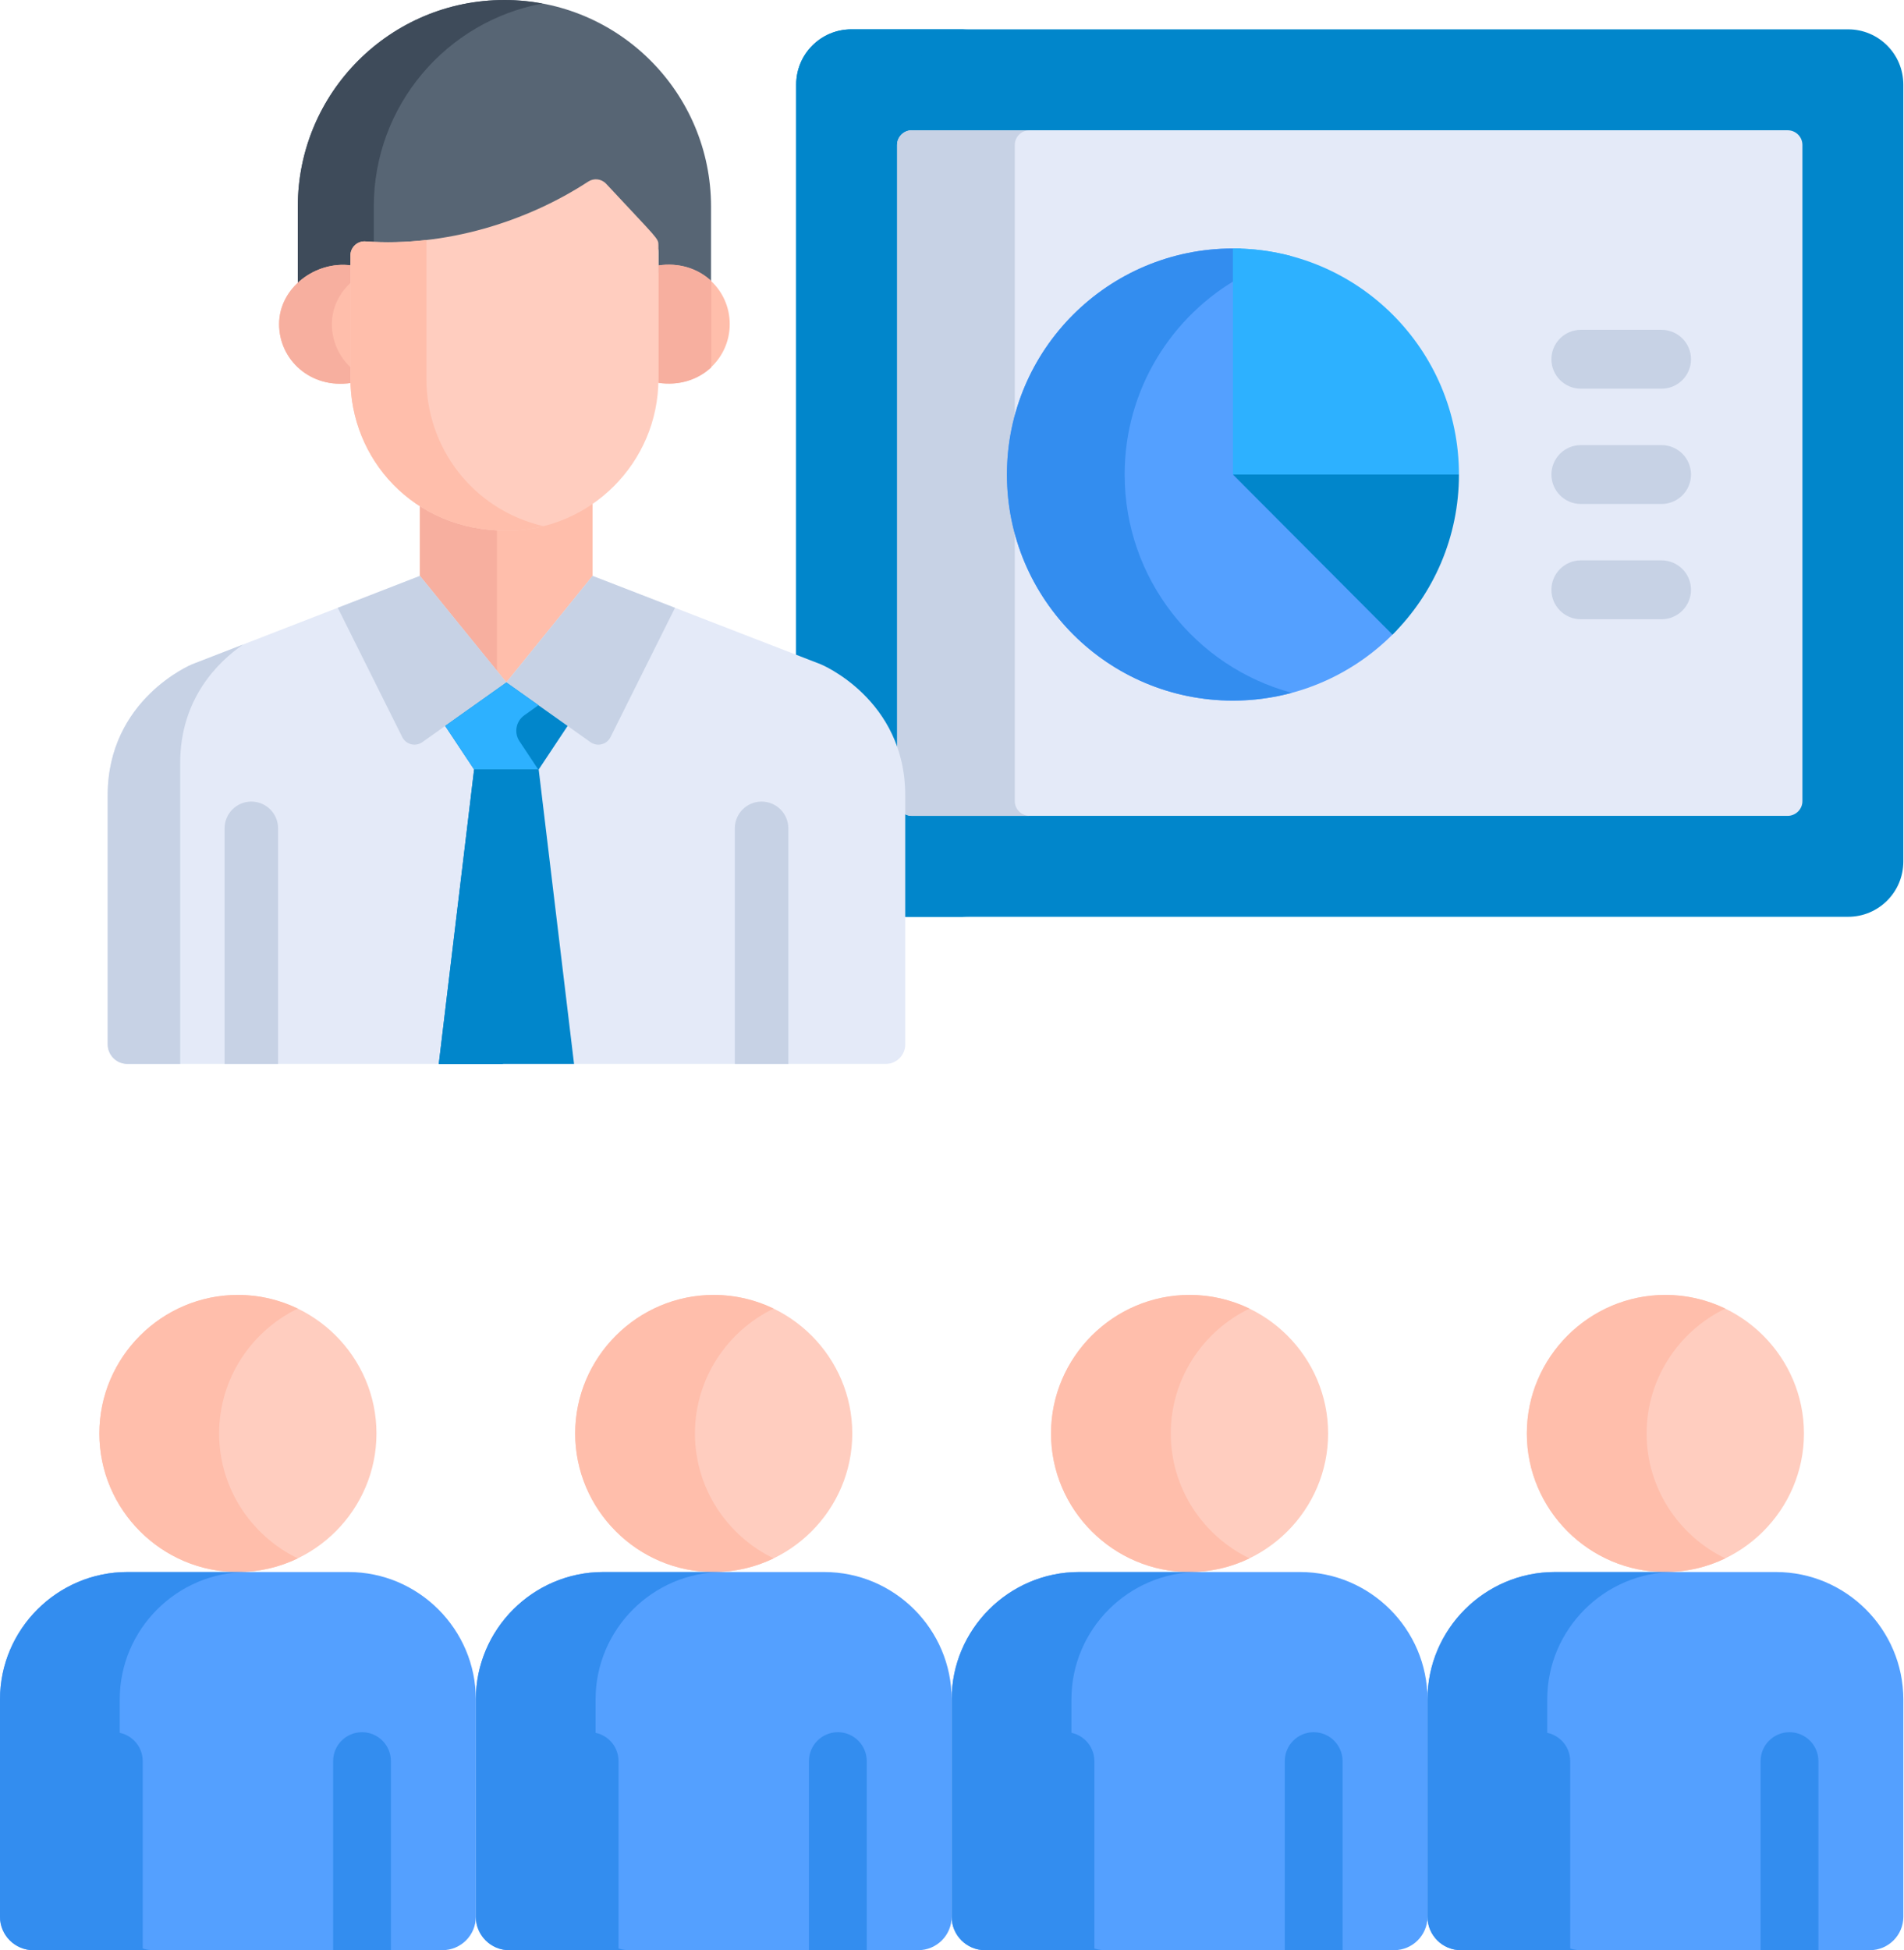
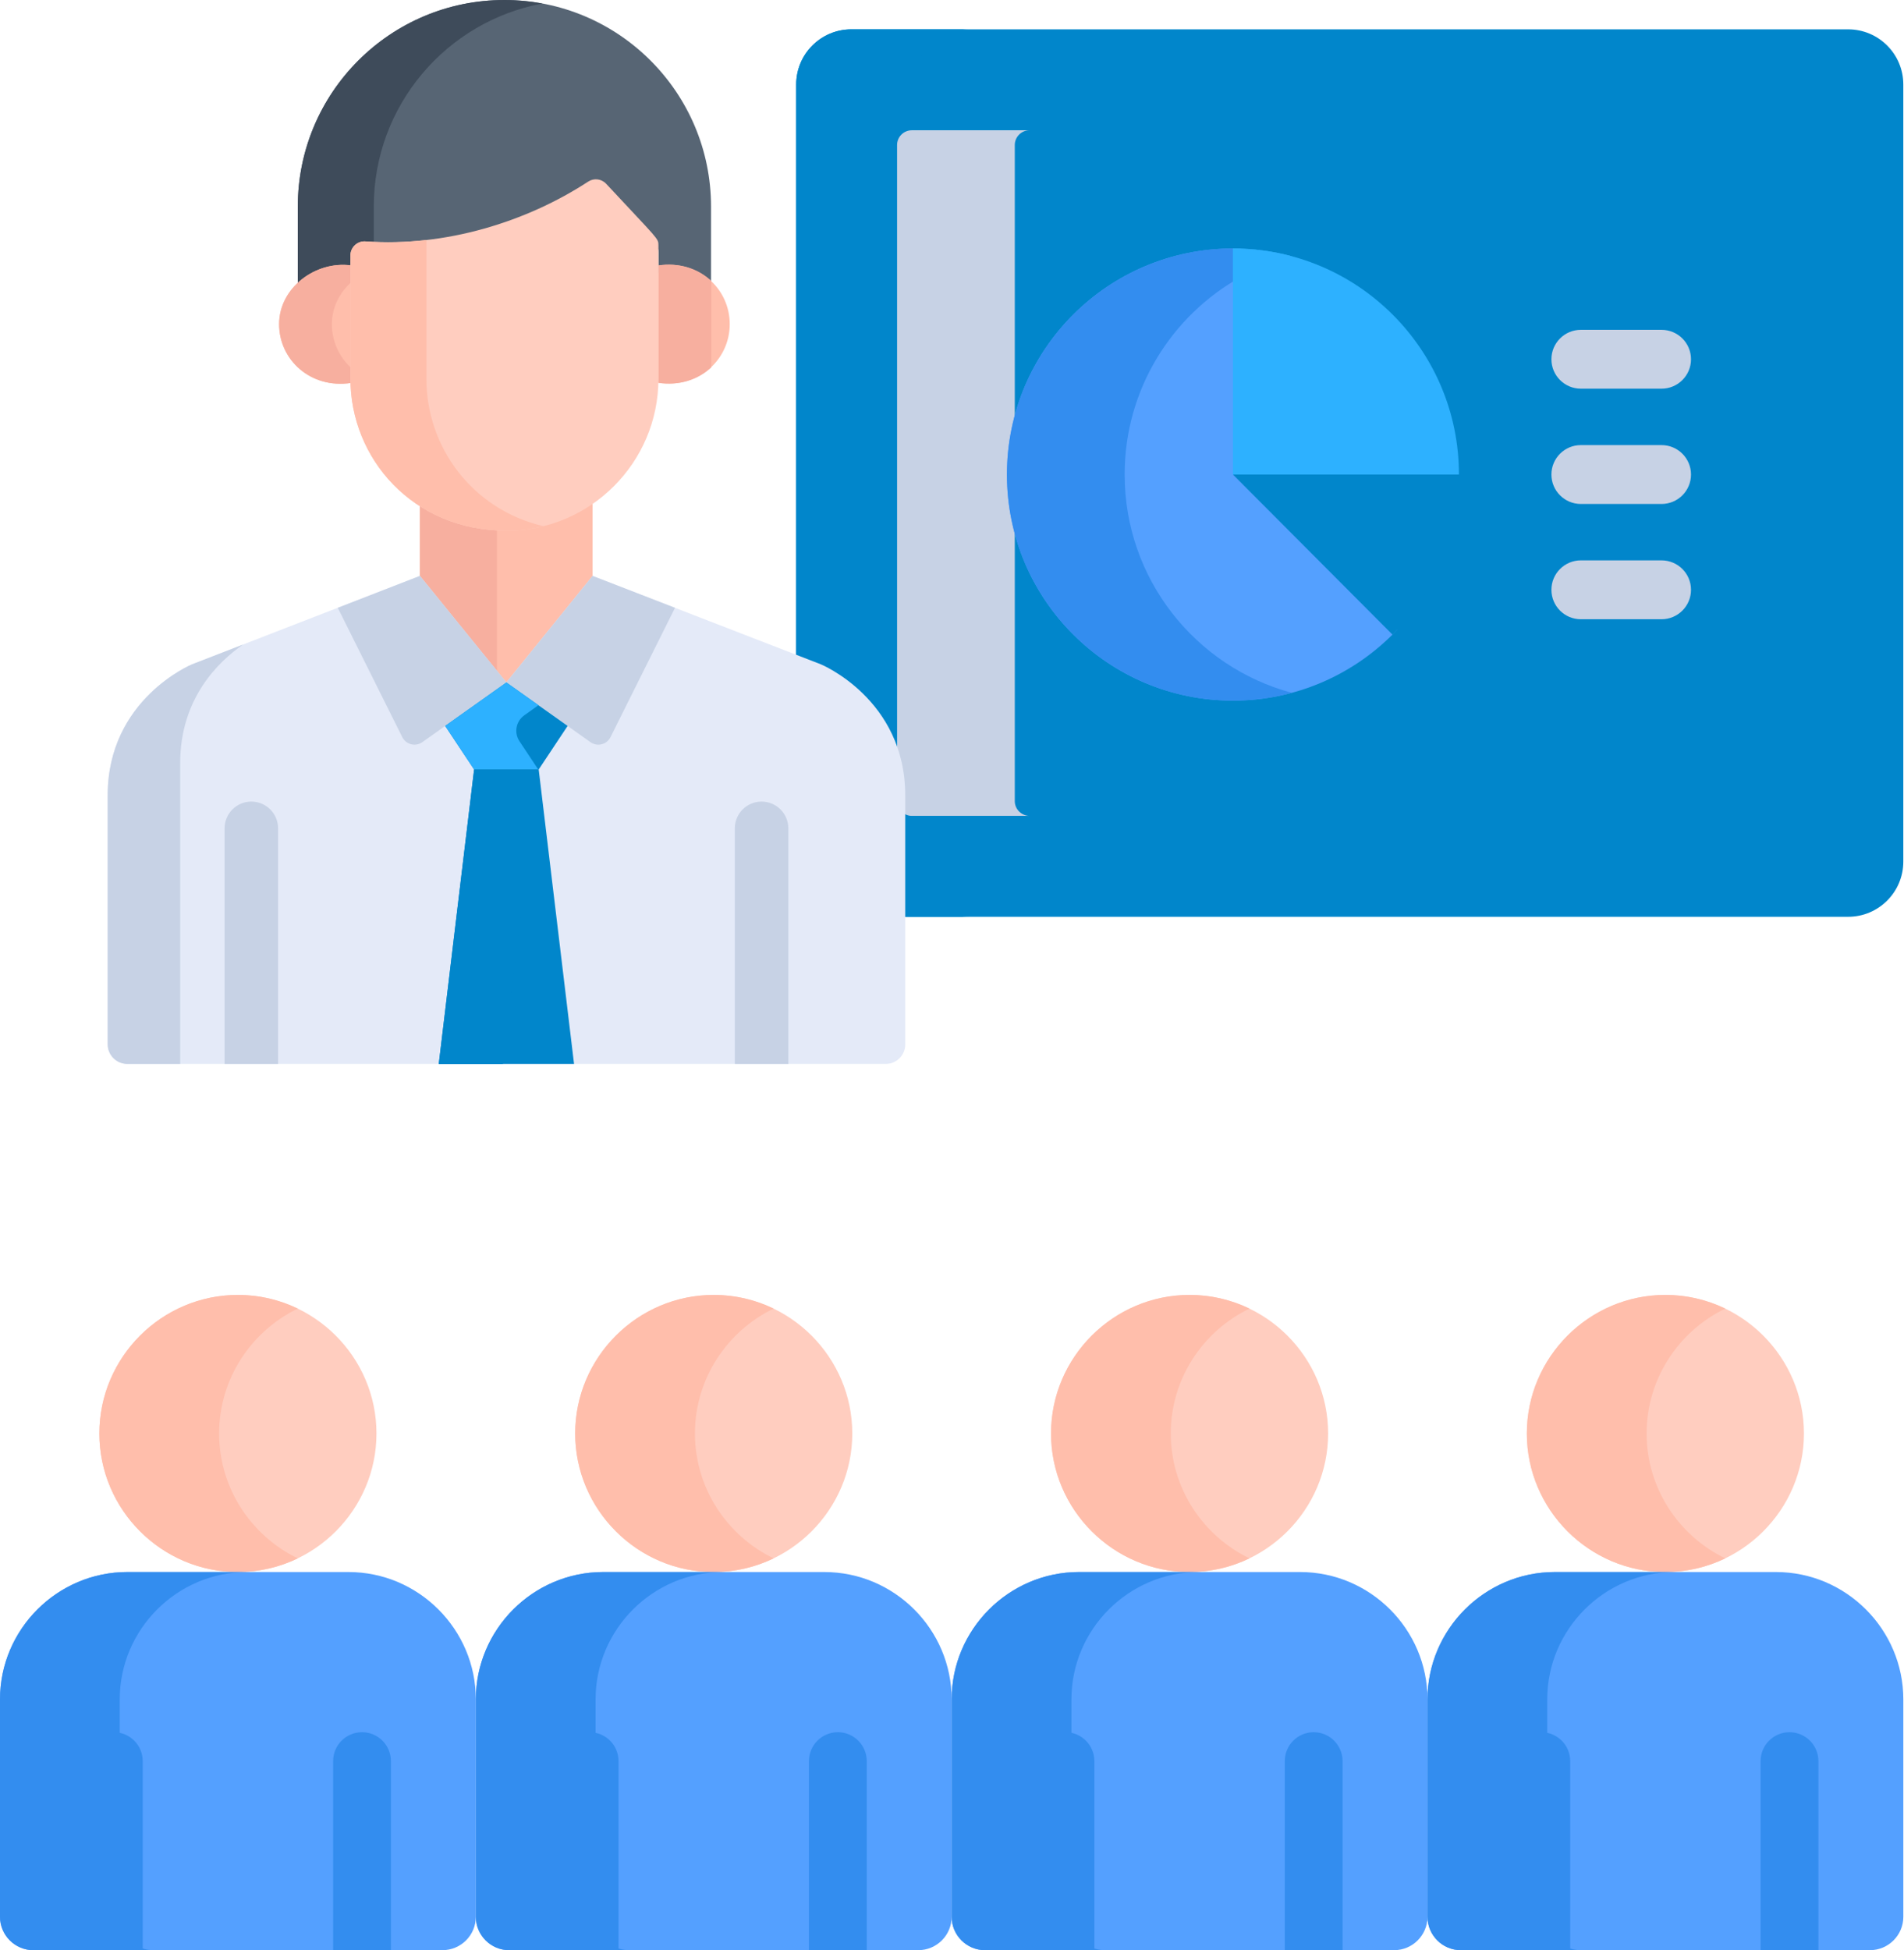
<svg xmlns="http://www.w3.org/2000/svg" width="83" height="85" viewBox="0 0 83 85" fill="none">
  <path d="M80.565 1.279H37.114C35.785 1.279 34.708 2.356 34.708 3.685V37.553C34.708 38.881 35.785 39.959 37.114 39.959H80.565C81.893 39.959 82.97 38.881 82.97 37.553C82.97 35.743 82.97 5.021 82.97 3.685C82.971 2.356 81.894 1.279 80.565 1.279V1.279Z" fill="#0186CB" />
  <path d="M39.838 37.553C39.838 35.743 39.838 5.021 39.838 3.685C39.838 2.356 40.916 1.279 42.244 1.279H37.114C35.785 1.279 34.708 2.356 34.708 3.685V37.553C34.708 38.881 35.785 39.959 37.114 39.959H42.244C40.916 39.959 39.838 38.881 39.838 37.553Z" fill="#0186CB" />
-   <path d="M77.929 5.678H39.749C39.394 5.678 39.106 5.966 39.106 6.32V34.917C39.106 35.285 39.414 35.56 39.749 35.56H77.929C78.26 35.56 78.572 35.289 78.572 34.917C78.572 33.896 78.572 7.772 78.572 6.32C78.572 5.966 78.284 5.678 77.929 5.678Z" fill="#E4EAF8" />
  <path d="M44.237 34.917C44.237 33.896 44.237 7.772 44.237 6.32C44.237 5.966 44.525 5.678 44.881 5.678H39.749C39.394 5.678 39.106 5.966 39.106 6.32V34.917C39.106 35.285 39.414 35.56 39.749 35.56H44.881C44.549 35.56 44.237 35.289 44.237 34.917Z" fill="#C7D2E5" />
  <path d="M54.089 20.611V10.839C53.975 10.835 53.862 10.831 53.747 10.831C48.306 10.831 43.895 15.242 43.895 20.683C43.895 26.124 48.305 30.536 53.747 30.536C56.568 30.536 59.109 29.349 60.905 27.45L54.089 20.611Z" fill="#54A0FF" />
  <path d="M49.026 20.683C49.026 16.98 51.069 13.756 54.089 12.073V10.839C53.975 10.835 53.862 10.831 53.747 10.831C48.306 10.831 43.895 15.242 43.895 20.683C43.895 26.124 48.305 30.536 53.747 30.536C54.635 30.536 55.496 30.417 56.314 30.197C52.117 29.068 49.026 25.237 49.026 20.683V20.683Z" fill="#338DEF" />
  <path d="M53.747 10.831V20.683H63.599C63.599 15.242 59.188 10.831 53.747 10.831V10.831Z" fill="#2DB1FF" />
  <path d="M63.599 20.683H53.747L60.702 27.661C62.492 25.877 63.599 23.41 63.599 20.683Z" fill="#0186CB" />
  <path d="M72.431 16.941H68.913C68.205 16.941 67.63 16.367 67.63 15.659C67.63 14.95 68.205 14.376 68.913 14.376H72.431C73.14 14.376 73.715 14.95 73.715 15.659C73.715 16.367 73.14 16.941 72.431 16.941Z" fill="#C7D2E5" />
  <path d="M72.431 21.966H68.913C68.205 21.966 67.63 21.391 67.63 20.683C67.63 19.974 68.205 19.4 68.913 19.4H72.431C73.14 19.4 73.715 19.974 73.715 20.683C73.715 21.391 73.14 21.966 72.431 21.966Z" fill="#C7D2E5" />
  <path d="M72.431 26.99H68.913C68.205 26.99 67.63 26.416 67.63 25.707C67.63 24.999 68.205 24.424 68.913 24.424H72.431C73.14 24.424 73.715 24.998 73.715 25.707C73.715 26.415 73.14 26.99 72.431 26.99Z" fill="#C7D2E5" />
  <path d="M21.989 0C17.015 0 12.982 4.032 12.982 9.007V12.648C13.584 12.091 14.441 11.787 15.277 11.899V11.45C15.277 11.093 15.581 10.811 15.935 10.838C19.417 11.089 22.961 9.982 25.64 8.231C25.891 8.068 26.222 8.109 26.425 8.327C28.716 10.79 28.702 10.694 28.702 11.016V11.897C29.618 11.76 30.431 12.043 30.996 12.568V9.007C30.995 4.032 26.963 0 21.989 0Z" fill="#576574" />
  <path d="M16.294 9.007C16.294 4.599 19.461 0.932 23.645 0.154C23.108 0.054 22.555 0 21.989 0C17.015 0 12.982 4.032 12.982 9.007V12.648C13.584 12.091 14.441 11.787 15.277 11.899V11.45C15.277 11.093 15.581 10.811 15.935 10.838C16.054 10.847 16.174 10.854 16.294 10.859V9.007Z" fill="#3E4B5A" />
  <path d="M28.69 11.571V16.524C28.69 16.578 28.687 16.631 28.686 16.684C30.439 16.95 31.811 15.683 31.811 14.127C31.811 12.569 30.437 11.309 28.69 11.571Z" fill="#FFBEAB" />
  <path d="M31.006 12.242C30.439 11.716 29.624 11.433 28.706 11.571V16.524C28.706 16.578 28.703 16.631 28.702 16.684C29.623 16.824 30.439 16.54 31.006 16.013V12.242Z" fill="#F7AF9F" />
  <path d="M15.297 16.53V11.567C13.767 11.362 12.167 12.536 12.167 14.128C12.167 15.685 13.541 16.957 15.301 16.691C15.299 16.637 15.297 16.584 15.297 16.53Z" fill="#FFBEAB" />
  <path d="M15.297 16.024C14.779 15.547 14.467 14.87 14.467 14.128C14.467 13.407 14.796 12.772 15.297 12.312V11.567C13.767 11.362 12.167 12.536 12.167 14.128C12.167 15.685 13.541 16.957 15.301 16.691C15.299 16.637 15.297 16.584 15.297 16.53V16.024Z" fill="#F7AF9F" />
  <path d="M22.085 22.815C20.63 22.815 19.351 22.416 18.305 21.747V25.437L22.069 30.082L25.832 25.437V21.648C24.766 22.383 23.475 22.815 22.085 22.815Z" fill="#FFBEAB" />
  <path d="M21.663 22.802C20.382 22.733 19.249 22.351 18.305 21.747V25.437L21.663 29.582V22.802Z" fill="#F7AF9F" />
  <path d="M26.425 8.011C26.221 7.792 25.89 7.751 25.64 7.916C22.961 9.666 19.417 10.772 15.934 10.522C15.581 10.495 15.276 10.777 15.276 11.134V16.515C15.276 19.973 17.986 23.131 22.085 23.131C25.733 23.131 28.702 20.163 28.702 16.515V10.7C28.702 10.378 28.715 10.473 26.425 8.011Z" fill="#FFCDBF" />
  <path d="M18.588 16.515V10.461C17.71 10.561 16.82 10.585 15.934 10.522C15.581 10.495 15.277 10.777 15.277 11.134V16.515C15.277 19.973 17.986 23.131 22.085 23.131C22.637 23.131 23.173 23.062 23.686 22.934C20.561 22.195 18.588 19.465 18.588 16.515Z" fill="#FFBEAB" />
  <path d="M35.781 28.954L25.832 25.101L22.072 29.743L18.305 25.101L8.374 28.954C8.374 28.954 4.694 30.467 4.694 34.662V45.516C4.694 45.989 5.078 46.372 5.55 46.372H38.612C39.081 46.372 39.461 45.992 39.461 45.523V34.662C39.461 30.467 35.781 28.954 35.781 28.954Z" fill="#E4EAF8" />
  <path d="M7.854 33.263C7.854 30.451 9.508 28.845 10.598 28.092L8.374 28.954C8.374 28.954 4.694 30.467 4.694 34.662V45.516C4.694 45.988 5.078 46.372 5.55 46.372H7.854V33.263Z" fill="#C7D2E5" />
  <path d="M26.613 32.129L29.425 26.492L25.832 25.101L22.072 29.743L25.739 32.347C26.036 32.558 26.45 32.454 26.613 32.129Z" fill="#C7D2E5" />
  <path d="M17.537 32.129L14.725 26.492L18.305 25.101L22.077 29.743L18.411 32.347C18.114 32.558 17.699 32.454 17.537 32.129Z" fill="#C7D2E5" />
  <path d="M22.077 29.747V29.743L22.075 29.745L22.073 29.743V29.747L19.406 31.64L20.667 33.538H23.483L24.744 31.64L22.077 29.747Z" fill="#0186CB" />
  <path d="M22.856 31.177L23.473 30.737L22.077 29.747V29.743L22.075 29.745L22.073 29.743V29.747L19.406 31.64L20.667 33.538H23.463L22.645 32.307C22.398 31.936 22.491 31.435 22.856 31.177Z" fill="#2DB1FF" />
  <path d="M12.122 46.372V36.103C12.122 35.46 11.6 34.938 10.957 34.938C10.313 34.938 9.791 35.459 9.791 36.103V46.372H12.122Z" fill="#C7D2E5" />
  <path d="M34.365 46.372V36.103C34.365 35.46 33.843 34.938 33.199 34.938C32.555 34.938 32.033 35.459 32.033 36.103V46.372H34.365Z" fill="#C7D2E5" />
  <path d="M19.127 46.372H25.024L23.483 33.538H20.667L19.127 46.372Z" fill="#0186CB" />
  <path d="M22.078 33.538H20.667L19.127 46.372H21.922L23.463 33.538H22.078Z" fill="#0186CB" />
  <path d="M10.371 56.44C7.049 56.44 4.332 59.157 4.332 62.479C4.332 65.801 7.049 68.519 10.371 68.519C13.693 68.519 16.411 65.801 16.411 62.479C16.411 59.157 13.693 56.44 10.371 56.44V56.44Z" fill="#FFCDBF" />
  <path d="M9.552 62.479C9.552 60.091 10.957 58.015 12.981 57.036C12.19 56.654 11.305 56.44 10.371 56.44C7.049 56.44 4.331 59.157 4.331 62.479C4.331 65.801 7.049 68.519 10.371 68.519C11.305 68.519 12.19 68.304 12.981 67.922C10.957 66.943 9.552 64.868 9.552 62.479Z" fill="#FFBEAB" />
  <path d="M15.192 68.518H5.551C2.498 68.518 0 71.016 0 74.07V83.542C0 84.347 0.653 85 1.458 85H19.284C20.09 85 20.743 84.348 20.743 83.542V74.07C20.743 71.016 18.245 68.518 15.192 68.518V68.518Z" fill="#54A0FF" />
  <path d="M5.22 83.542V74.069C5.22 71.016 7.718 68.518 10.771 68.518H5.551C2.498 68.518 0 71.016 0 74.069V83.542C0 84.347 0.653 85 1.458 85H6.678C5.873 85 5.22 84.347 5.22 83.542V83.542Z" fill="#338DEF" />
  <path d="M6.221 85V76.759C6.221 76.064 5.657 75.499 4.961 75.499C4.266 75.499 3.702 76.064 3.702 76.759V85H6.221Z" fill="#338DEF" />
  <path d="M17.041 76.759C17.041 76.064 16.477 75.499 15.781 75.499C15.085 75.499 14.522 76.064 14.522 76.759V85H17.041V76.759Z" fill="#338DEF" />
  <path d="M31.114 56.44C27.792 56.44 25.074 59.157 25.074 62.479C25.074 65.801 27.792 68.519 31.114 68.519C34.436 68.519 37.153 65.801 37.153 62.479C37.153 59.157 34.435 56.44 31.114 56.44V56.44Z" fill="#FFCDBF" />
  <path d="M30.294 62.479C30.294 60.091 31.7 58.015 33.724 57.036C32.933 56.654 32.047 56.44 31.114 56.44C27.792 56.44 25.074 59.157 25.074 62.479C25.074 65.801 27.792 68.519 31.114 68.519C32.047 68.519 32.933 68.304 33.724 67.922C31.7 66.943 30.294 64.868 30.294 62.479Z" fill="#FFBEAB" />
  <path d="M35.934 68.518H26.293C23.24 68.518 20.743 71.016 20.743 74.07V83.542C20.743 84.347 21.395 85 22.201 85H40.027C40.832 85 41.485 84.348 41.485 83.542V74.07C41.485 71.016 38.987 68.518 35.934 68.518V68.518Z" fill="#54A0FF" />
  <path d="M25.963 83.542V74.069C25.963 71.016 28.461 68.518 31.513 68.518H26.293C23.24 68.518 20.743 71.016 20.743 74.069V83.542C20.743 84.347 21.395 85 22.201 85H27.421C26.616 85 25.963 84.347 25.963 83.542V83.542Z" fill="#338DEF" />
  <path d="M26.963 85V76.759C26.963 76.064 26.4 75.499 25.704 75.499C25.008 75.499 24.444 76.064 24.444 76.759V85H26.963Z" fill="#338DEF" />
  <path d="M37.783 76.759C37.783 76.064 37.219 75.499 36.523 75.499C35.828 75.499 35.264 76.064 35.264 76.759V85H37.783V76.759H37.783Z" fill="#338DEF" />
  <path d="M51.856 56.44C48.535 56.44 45.817 59.157 45.817 62.479C45.817 65.801 48.535 68.519 51.856 68.519C55.178 68.519 57.896 65.801 57.896 62.479C57.896 59.157 55.178 56.44 51.856 56.44V56.44Z" fill="#FFCDBF" />
  <path d="M51.037 62.479C51.037 60.091 52.442 58.015 54.467 57.036C53.675 56.654 52.79 56.44 51.856 56.44C48.535 56.44 45.817 59.157 45.817 62.479C45.817 65.801 48.535 68.519 51.856 68.519C52.79 68.519 53.675 68.304 54.467 67.922C52.442 66.943 51.037 64.868 51.037 62.479Z" fill="#FFBEAB" />
  <path d="M56.677 68.518H47.036C43.983 68.518 41.485 71.016 41.485 74.07V83.542C41.485 84.347 42.138 85 42.944 85H60.77C61.575 85 62.228 84.348 62.228 83.542V74.07C62.228 71.016 59.73 68.518 56.677 68.518V68.518Z" fill="#54A0FF" />
  <path d="M46.706 83.542V74.069C46.706 71.016 49.203 68.518 52.256 68.518H47.036C43.983 68.518 41.485 71.016 41.485 74.069V83.542C41.485 84.347 42.138 85 42.944 85H48.163C47.358 85 46.706 84.347 46.706 83.542V83.542Z" fill="#338DEF" />
  <path d="M47.706 85V76.759C47.706 76.064 47.142 75.499 46.447 75.499C45.751 75.499 45.187 76.064 45.187 76.759V85H47.706Z" fill="#338DEF" />
  <path d="M58.526 76.759C58.526 76.064 57.962 75.499 57.266 75.499C56.571 75.499 56.007 76.064 56.007 76.759V85H58.526V76.759Z" fill="#338DEF" />
  <path d="M72.599 56.44C69.277 56.44 66.559 59.157 66.559 62.479C66.559 65.801 69.277 68.519 72.599 68.519C75.921 68.519 78.638 65.801 78.638 62.479C78.638 59.157 75.921 56.44 72.599 56.44V56.44Z" fill="#FFCDBF" />
  <path d="M71.78 62.479C71.78 60.091 73.185 58.015 75.209 57.036C74.418 56.654 73.532 56.44 72.599 56.44C69.277 56.44 66.559 59.157 66.559 62.479C66.559 65.801 69.277 68.519 72.599 68.519C73.532 68.519 74.418 68.304 75.209 67.922C73.185 66.943 71.78 64.868 71.78 62.479V62.479Z" fill="#FFBEAB" />
  <path d="M77.42 68.518H67.778C64.726 68.518 62.228 71.016 62.228 74.07V83.542C62.228 84.347 62.88 85 63.686 85H81.512C82.318 85 82.971 84.348 82.971 83.542V74.07C82.97 71.016 80.472 68.518 77.42 68.518V68.518Z" fill="#54A0FF" />
  <path d="M67.448 83.542V74.069C67.448 71.016 69.946 68.518 72.998 68.518H67.778C64.725 68.518 62.228 71.016 62.228 74.069V83.542C62.228 84.347 62.88 85 63.686 85H68.906C68.101 85 67.448 84.347 67.448 83.542V83.542Z" fill="#338DEF" />
  <path d="M68.449 85V76.759C68.449 76.064 67.885 75.499 67.189 75.499C66.494 75.499 65.929 76.064 65.929 76.759V85H68.449Z" fill="#338DEF" />
  <path d="M79.269 76.759C79.269 76.064 78.704 75.499 78.009 75.499C77.313 75.499 76.749 76.064 76.749 76.759V85H79.269V76.759Z" fill="#338DEF" />
  <path d="M56.313 11.17C55.495 10.95 54.635 10.831 53.747 10.831V12.271C54.536 11.789 55.398 11.416 56.313 11.17Z" fill="#2DB1FF" />
</svg>